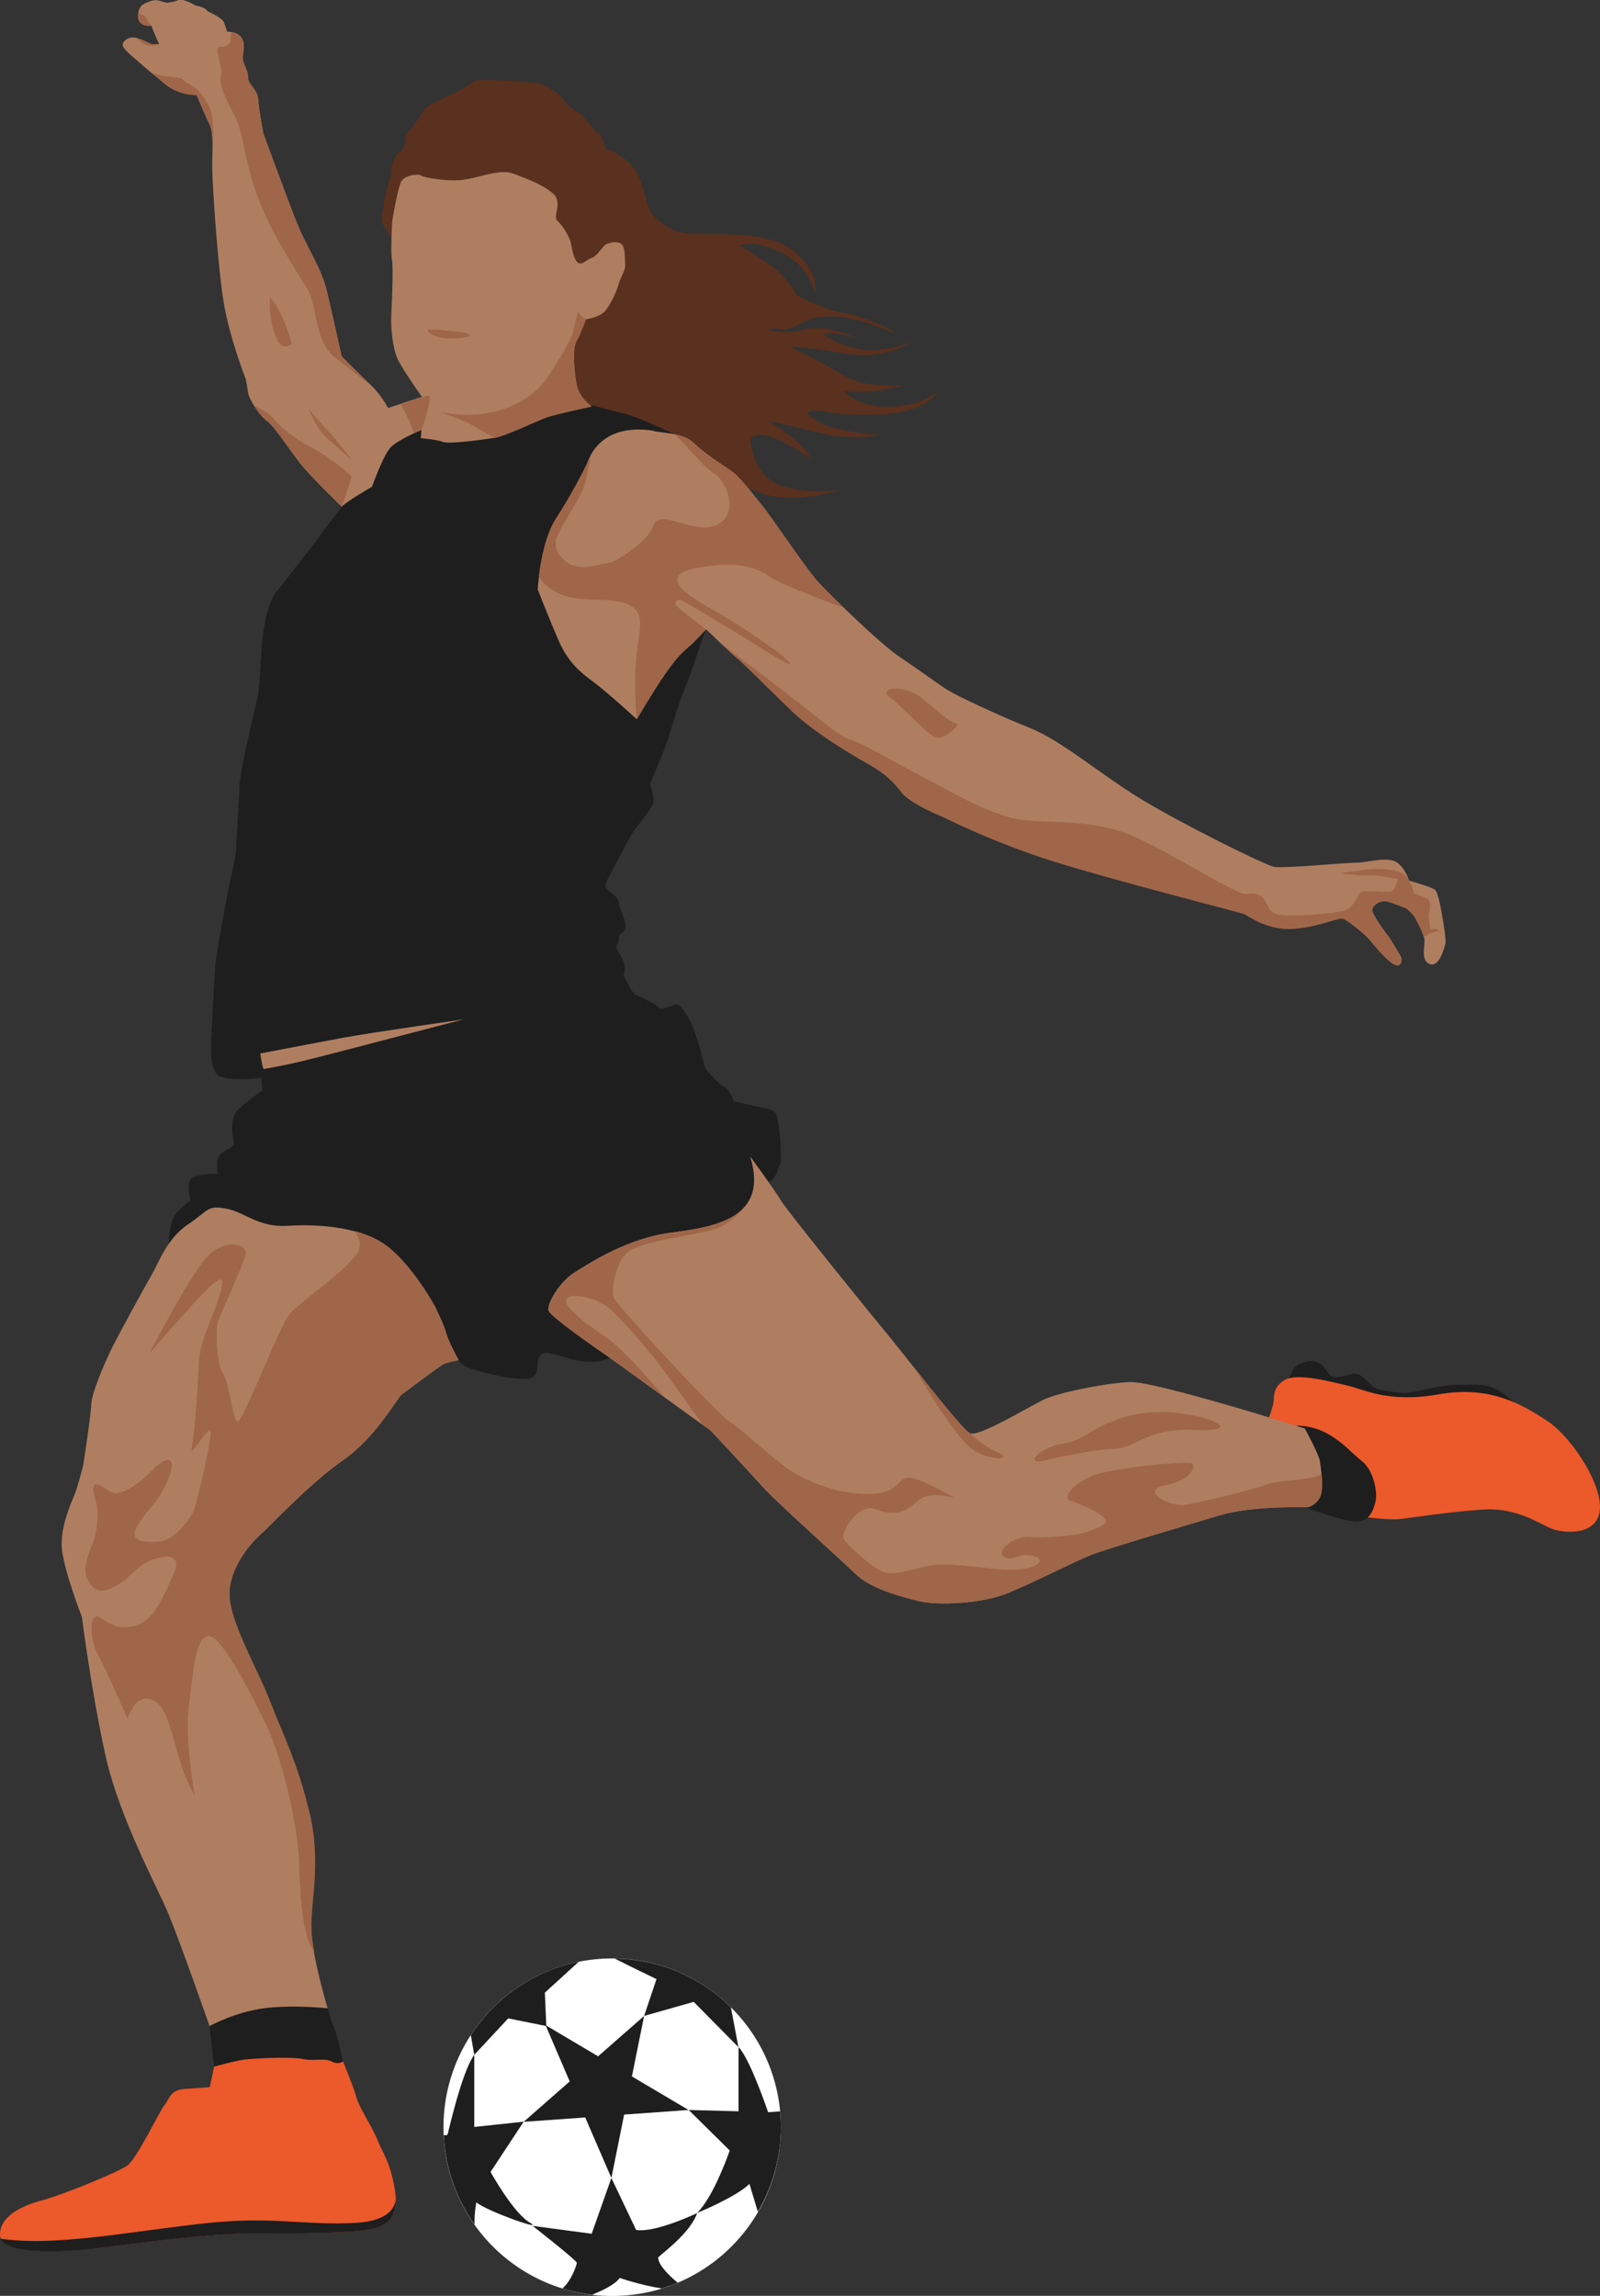
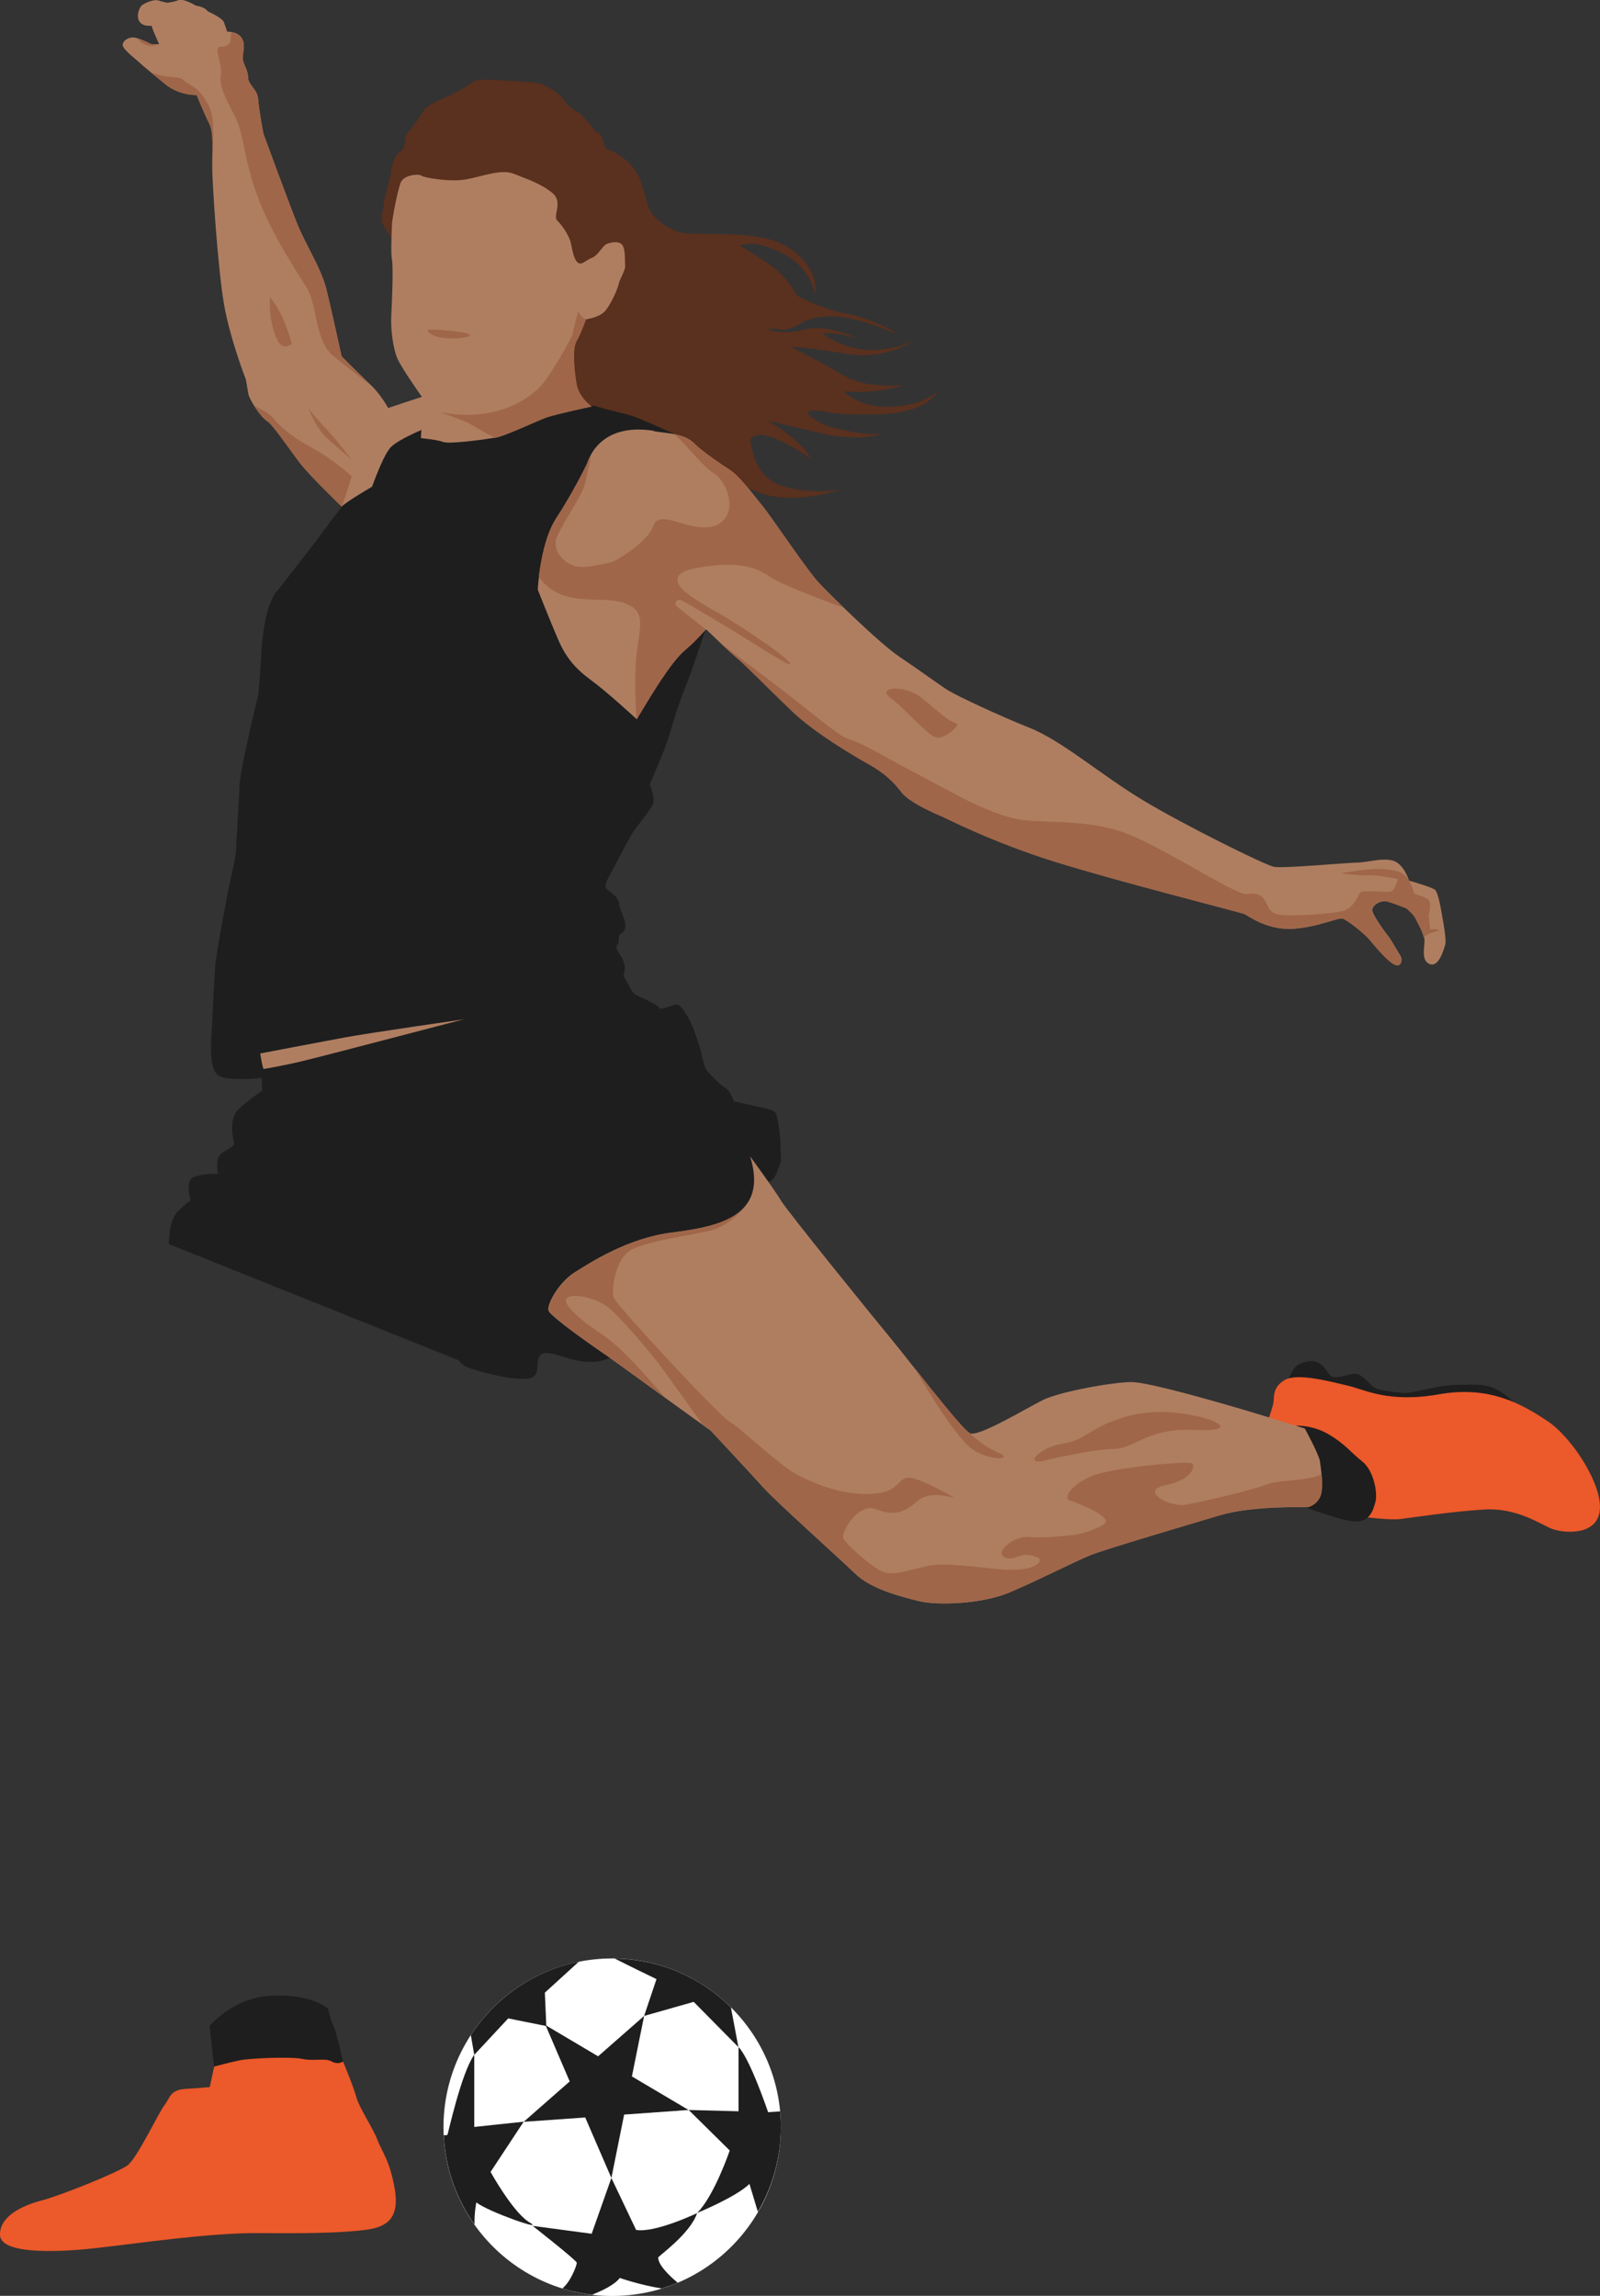
<svg xmlns="http://www.w3.org/2000/svg" id="Layer_2" data-name="Layer 2" viewBox="0 0 121.69 174.54">
  <rect x="0" y="0" width="121.69" height="174.54" fill="#333333" stroke="none" />
  <defs>
    <style>
      .cls-1 {
        fill: #5a301e;
      }

      .cls-1, .cls-2, .cls-3, .cls-4, .cls-5, .cls-6 {
        stroke-width: 0px;
      }

      .cls-2 {
        fill: #1e1e1e;
      }

      .cls-3 {
        fill: #af7e61;
      }

      .cls-4 {
        fill: #a06649;
      }

      .cls-5 {
        fill: #fff;
      }

      .cls-6 {
        fill: #ec592a;
      }
    </style>
  </defs>
  <g id="Layer_1-2" data-name="Layer 1">
    <g>
      <path class="cls-2" d="M97.8,105.42s.4-1.33.87-1.62,1.33-.54,1.89,0,.49.94,1.1.9,1.08-.32,1.51-.25.97.72,1.26.97,1.19.36,2.13.47,2.78-.65,4.43-.61c1.66.04,2.74-.5,5.12,2.42s-13.16-.36-13.16-.36l-5.16-1.91Z" />
      <path class="cls-6" d="M96.29,108.39s.43-1.15.54-1.63-.11-1.26.87-1.84,3.57.14,4.83.43,3.06,1.33,6.92.65,6.31.76,8.22,2.02,4.25,4.9,4,6.85-2.85,1.69-3.71,1.33-2.63-1.59-5.08-1.44-5.23.58-6.34.72-4.04-.32-4.15-.36-7.46-3.09-7.46-3.09l1.37-3.64Z" />
      <path class="cls-6" d="M26.09,156.72s.81,1.95,1.02,2.74,1.23,2.27,1.59,3.21c.36.94.97,1.62,1.33,3.79.36,2.16-.58,2.85-2.2,3.06-1.62.22-4.24.29-8.05.25-3.81-.04-9.32.79-12.57,1.15S.04,171.32,0,169.92c-.04-1.41,1.66-2.24,3.17-2.63,1.51-.4,5.8-2.13,6.53-2.67s2.42-4.11,2.81-4.58.4-1.15,1.55-1.23c1.15-.07,1.89-.14,1.89-.14l.34-1.56s4.71-2.3,9.81-.38Z" />
      <path class="cls-2" d="M98.58,108.39s1.24-.08,2.5.67,1.62,1.33,2.52,2.04,1.19,2.43,1.01,3.08-.43,1.59-1.69,1.48c-1.26-.11-4.61-1.44-4.61-1.44l.27-5.83Z" />
      <path class="cls-2" d="M24.94,152.68s.29,1.2.43,1.35.72,2.69.72,2.69c0,0-.34.29-.87,0s-1.35,0-2.21-.19c-.87-.19-4.04-.05-4.76.1s-1.97.48-1.97.48l-.34-3.08s1.73-2.16,4.73-2.31,4.25.96,4.25.96Z" />
      <path class="cls-1" d="M45.46,11.15s1.26.14,2.38,1.23,1.15,2.62,1.55,3.51,1.77,1.72,2.63,1.83,3.1,0,4.79.18,2.96.5,4.22,1.8.97,2.7.97,2.7c0,0-.32-2.1-2.49-3.14s-2.63-.68-3.28-.61c0,0,2.13,1.26,2.85,1.87s1.44,1.69,1.48,1.87,2.45,1.23,3.62,1.41c1.17.18,3.52,1.08,3.98,1.59,0,0-1.77-.83-3.57-1.19s-3.03.04-3.42.25-1.19.73-1.84.6-.94,0-.94,0c0,0,1.05.45,2.81,0,1.77-.45,4,.68,4,.68,0,0-1.87-.59-2.63-.34,0,0,1.8,1.33,3.97,1.22s3.21-.88,3.21-.88c0,0-2.16,1.71-5.37,1.17s-4.27-.54-4.27-.54c0,0,2.51,1.23,3.88,2.09s2.99.9,4.69.86c0,0-2.13.68-4.49.43,0,0,1.03,1.26,3.55,1.19,2.52-.07,3.57-1.19,3.57-1.19,0,0-.68,1.68-4.61,1.76-3.93.08-3.42-.28-4.79-.28s.72,1.15,1.48,1.3,2.05.57,3.71.48c0,0-1.87.61-4.65-.06-2.78-.67-4.06-.96-4.06-.96,0,0,2.54,1.41,3.3,2.92,0,0-1.37-1.04-2.88-1.62s-1.73.18-1.73.18c0,0,.14,2.81,2.45,3.5s4.47.25,4.47.25c0,0-3.14,1.08-5.61.43s-4.2-2.27-4.2-2.27l-4.72-.83-6.99-1.26-3.57-10.82,6.56-11.32Z" />
      <path class="cls-2" d="M45.17,30.85s1.69.47,2.52.66,3.61,1.5,3.61,1.5l2.37,14.84-.87,2.56s-.47,1.36-.72,1.94-.9,2.53-1.15,3.46-1.51,3.82-1.51,3.82c0,0,.43,1.03.25,1.49s-1.33,1.79-1.69,2.41-1.12,2.09-1.48,2.78-.65,1.05-.25,1.37.76.54.83,1.01.32.94.4,1.19.18.87-.18,1.05-.18.5-.25.72-.36.25.04.83.47,1.01.43,1.26-.18.4.07.76.43.94.76,1.12,1.69.76,1.8,1.01,1.19-.4,1.48-.22.9,1.15,1.15,1.91.54,1.48.58,1.84.32,1.12.32,1.12c0,0,.9,1.08,1.41,1.37s.72,1.08.72,1.08c0,0,1.98.43,2.24.5s.83.14.97.43.32,1.69.32,1.98.11,1.73,0,1.84-.32,1.3-.9,1.37l-1.15,1.95-10.63,11.25s-.72.61-2.2.47c-1.48-.14-2.92-1.05-3.39-.47s.25,1.66-1.05,1.77c-1.3.11-4.04-.68-4.47-.87s-.68-.54-.68-.54l-22.03-8.83s0-1.8.65-2.45,1.01-.87,1.01-.87c0,0-.47-1.48.22-1.77s1.87-.25,1.87-.25c0,0-.29-1.12.25-1.55s1.08-.47.94-.94c-.14-.47-.32-1.77.36-2.42s1.8-1.41,1.8-1.41l-.04-.97s-2.49.29-3.28-.18-.54-3.03-.54-3.03c0,0,.22-4.42.29-5.35s1.05-6.04,1.05-6.04c0,0,.54-2.24.54-2.85s.22-3.42.25-4.72c.04-1.3,1.44-6.99,1.44-6.99,0,0,.18-2.02.22-2.99s.27-3.71,1.14-4.79,3.22-4.11,3.33-4.29,1.66-2.2,1.66-2.2l2.24-3.97,3.71-3.04,13.23-.66Z" />
      <path class="cls-3" d="M32.05,32.69s-1.71.71-2.3,1.28-1.45,3.03-1.45,3.03c0,0-1.87,1.08-2.31,1.51,0,0-2.38-2.27-3.21-3.35-.83-1.08-2.02-2.88-2.49-3.17s-1.33-1.59-1.41-2.09-.18-1.05-.18-1.05c0,0-1.19-3.03-1.66-5.7s-.9-9.23-.9-10.49.11-2.6-.22-3.24-.97-2.2-.97-2.2c0,0-1.33.07-2.45-.87-1.12-.94-1.59-1.3-1.8-1.51s-1.37-1.08-1.37-1.41.43-.61.83-.58,1.15.4,1.26.47.68.04.68.04c0,0-.25-.58-.36-.83s-.22-.58-.22-.58c0,0-.61.11-.9-.29s-.04-1.05.14-1.23.94-.5,1.26-.4.68.18.68.18c0,0,.5-.04.87-.2s1.33.42,1.33.42c0,0,.65.07.9.43,0,0,1.12.5,1.23.83s.25.72.25.72c0,0,.79-.04,1.12.5.32.54,0,1.19.07,1.62s.4.83.4,1.37.72.9.76,1.62.4,2.63.4,2.63c0,0,1.98,5.41,2.6,6.92.61,1.51,1.8,3.32,2.2,4.94.4,1.62,1.15,5.08,1.15,5.08,0,0,1.44,1.44,2.24,2.2.79.76,1.3,1.73,1.3,1.73,0,0,2.45-.83,2.99-.97s-.46,2.61-.46,2.61Z" />
      <path class="cls-1" d="M47.15,19.26s.47-1.26.4-1.87-.29-2.34-.4-2.67-.61-1.95-.65-2.24-.25-.54-.4-1.01-.36-1.33-.61-1.37-.5-.58-.68-.72-.54-.72-1.01-.94-.76-.61-1.05-1.01-1.41-1.01-1.69-1.08-1.01-.14-1.87-.18-2.85-.22-3.14,0-.93.68-1.92,1.12-1.72.76-1.93,1.15-.97,1.44-1.23,1.69,0,1.08-.51,1.37-.73,1.33-.71,1.56-.55,1.93-.55,2.4-.36,1.19,0,1.73,1.37,2.09,1.26,2.27,8.98,2.74,9.16,2.6,6.24-1.8,6.24-1.8l1.3-1.02Z" />
      <path class="cls-3" d="M49.71,32.78c1.07.17,2.34.18,3.06.9.72.72,2.16,1.66,2.81,2.09s1.69,1.8,2.42,2.7,3.35,4.83,4.25,5.8c.9.97,4.65,4.65,6.16,5.66,1.51,1.01,3.06,2.16,3.71,2.56s3.75,1.87,6.2,2.85c2.45.97,5.41,3.57,8.58,5.48,3.17,1.91,9.3,4.94,9.99,5.08s5.59-.32,6.31-.32,1.98-.4,2.78-.14,1.19,1.51,1.19,1.51c0,0,1.66.47,1.95.68s.5,1.66.58,2.09.32,1.77.22,2.09-.47,1.77-1.19,1.48-.32-1.44-.4-1.95-.54-1.26-.65-1.51-.68-.76-.68-.76c0,0-1.05-.43-1.51-.54s-1.15.29-1.12.68,1.08,1.8,1.26,2.02.68,1.12.87,1.41.11.94-.43.69-1.51-1.44-1.91-1.91-1.73-1.51-2.05-1.59-2.2.76-4,.79-3.21-1.01-3.42-1.12-9.77-2.52-14.49-4-8.18-3.28-8.62-3.46-2.38-1.01-2.99-1.8-1.26-1.44-2.49-2.13-4.15-2.42-5.8-4-3.75-3.71-4.22-4.07-2.38-2.2-2.38-2.2c0,0-.79.87-1.23,1.26s-.83.65-1.77,1.98-2.27,3.6-2.27,3.6c0,0-2.27-2.09-3.46-2.96s-1.91-1.69-2.52-3.1-1.55-3.79-1.55-3.79c0,0,.18-3.57,1.41-5.44s2.24-3.89,2.34-4.15.9-3.14,5.08-2.49Z" />
      <path class="cls-4" d="M51.77,45.62c.32.11,3.1,1.8,4.47,2.63,1.37.83,4.54,2.92,3.75,2.05-.79-.87-4.61-3.32-5.7-3.89-1.08-.58-3.79-2.42-3.68-2.74.11-.32,1.01-.47,1.19-.57.18-.1-.18-.8-2.05-.83-1.87-.04-4.4.9-5.59.83-1.19-.07-2.24-1.23-1.8-2.27.43-1.05,1.91-3.17,2.13-4.04.13-.51.33-1.5.47-2.24-.21.36-.3.65-.33.72-.11.25-1.12,2.27-2.34,4.15-.81,1.24-1.16,3.22-1.31,4.42,1.65,2.41,4.61,1.43,6.36,1.96,1.87.58,1.33,1.73,1.08,3.89-.25,2.16,0,5.01,0,5.01,0,0,1.33-2.27,2.27-3.61.94-1.33,1.33-1.59,1.77-1.98s1.23-1.26,1.23-1.26c0,0-2.13-1.66-2.27-1.8s.04-.54.36-.43Z" />
      <path class="cls-4" d="M72.76,55.01c.29.1-.87,1.2-1.54,1.06-.67-.14-2.45-2.26-3.51-3.03-1.06-.77,1.01-1.06,2.36,0,1.35,1.06,1.87,1.68,2.69,1.97Z" />
      <path class="cls-4" d="M54.3,35.98c1.2.82,1.87,3.36.05,3.99-1.83.62-4.18-1.39-4.66,0s-3.08,2.74-3.08,2.74l3.93,2.06,1.9.48s-2.37-1.54.51-2.06c2.88-.53,4.37-.19,5.53.62.84.59,4.01,1.79,5.7,2.4-.86-.83-1.59-1.57-1.93-1.93-.9-.97-3.53-4.9-4.25-5.8-.72-.9-1.77-2.27-2.42-2.7-.65-.43-2.09-1.37-2.81-2.09-.38-.38-.9-.56-1.47-.67.97.84,1.94,2.25,2.99,2.97Z" />
      <path class="cls-4" d="M108.77,70.68l-.11-1.08s.24-.89,0-1.18c-.24-.29-1.2-.43-1.15-.58s-.34-.89-.34-.89c0,0-.23-.53-.87-.7-.63-.16-.91-.19-1.68-.19s-2.69.34-2.69.34c0,0,1.49.19,2.12.14.62-.05,2.26.29,2.26.29,0,0-.19.91-.58.96-.38.05-2.07-.14-2.26.05-.19.19-.48,1.15-1.25,1.39s-3.99.48-5,.29c-1.01-.19-.72-1.2-1.49-1.49-.4-.15-.66-.08-.96-.05-.96-.05-6.01-3.37-8.85-4.52-2.84-1.15-5.72-.87-8.03-1.11-1.41-.15-3.34-1-4.61-1.64-.09-.05-.17-.1-.24-.13-.91-.48-4.47-2.36-5.24-2.79-.77-.43-2.45-1.39-3.22-1.59-.77-.19-3.36-2.45-5.09-3.75-1.73-1.3-4.75-3.61-4.76-3.61.53.49,1.1,1.02,1.32,1.2.47.36,2.56,2.49,4.22,4.07s4.58,3.32,5.8,4,1.87,1.33,2.49,2.13c.61.79,2.56,1.62,2.99,1.8.43.18,3.89,1.98,8.62,3.46,4.72,1.48,14.28,3.89,14.49,4,.22.11,1.62,1.15,3.42,1.12,1.8-.04,3.68-.87,4-.79.32.07,1.66,1.12,2.05,1.59s1.37,1.66,1.91,1.91.61-.4.43-.69c-.18-.29-.68-1.19-.87-1.41s-1.23-1.62-1.26-2.02c-.04-.4.65-.79,1.12-.68.47.11,1.51.54,1.51.54,0,0,.58.5.68.76.1.24.53.94.63,1.44.39-.38,1.21-.53,1.21-.53-.26-.19-.75-.07-.75-.07ZM94.57,68.01c.07,0,.14,0,.21-.01-.07,0-.13.01-.21.01ZM94.47,68.01c-.05,0-.1,0-.15,0,.06,0,.1,0,.15,0ZM94.14,67.96s-.07-.01-.12-.03c.04.01.08.02.12.03ZM75.01,61.78c-.16-.1-.32-.2-.47-.29.15.09.31.19.47.29ZM78.12,63.52c-.19-.09-.4-.19-.62-.3.22.11.42.22.62.3ZM77.41,63.17c-.21-.11-.43-.23-.65-.36.22.13.44.25.65.36ZM76.63,62.74c-.22-.13-.44-.25-.66-.39.22.13.44.26.66.39ZM75.83,62.27c-.22-.13-.43-.26-.64-.39.21.13.43.26.64.39Z" />
      <path class="cls-3" d="M44.99,30.91s-.97-.68-1.15-1.73-.32-2.7,0-3.24.72-1.66.72-1.66c0,0,.94-.14,1.37-.54s1.01-1.66,1.12-2.13.54-1.08.5-1.44.04-1.37-.29-1.62-.83-.11-1.12,0-.68.9-1.12,1.05-.76.61-1.08.36-.43-1.11-.54-1.55-.61-1.27-1.01-1.63.5-1.41-.4-2.13c-.9-.72-1.95-1.05-2.92-1.44s-2.42.22-3.64.43c-1.23.22-3.24-.14-3.39-.29s-1.3-.07-1.55.5-.68,2.88-.68,3.24-.11,2.09,0,2.63c.11.54.01,3.21-.05,4.22s.12,2.56.48,3.35,1.95,3.03,1.95,3.03l-.18,2.99s1.23.11,1.69.29,3.1-.18,3.93-.32,3.21-1.3,3.93-1.55,3.42-.83,3.42-.83Z" />
      <path class="cls-4" d="M43.98,23.63s-.36,1.33-.43,1.73c-.07.4-1.51,2.81-2.16,3.68-.65.87-3.32,3.24-8,2.27,0,0,2.02.68,2.52,1.01.31.2,1.12.65,1.73.97,0,0,0,0,0,0,.83-.14,3.21-1.3,3.93-1.55.72-.25,3.43-.83,3.43-.83,0,0-.97-.68-1.15-1.73-.18-1.05-.32-2.7,0-3.24.32-.54.72-1.66.72-1.66,0,0-.5-.22-.58-.65Z" />
      <path class="cls-4" d="M35.65,25.57c.57-.29-1.91-.47-2.27-.5s-.87,0-.87,0c0,0-.07.25.65.5s2.13.18,2.49,0Z" />
-       <path class="cls-4" d="M32.52,30.08c-.32.09-1.3.41-2.05.66.54.9.84,1.66,1,2.21.34-.16.59-.26.59-.26,0,0,1.01-2.75.46-2.61Z" />
      <path class="cls-4" d="M23.72,34.04c-1.62-.87-2.45-1.66-2.96-2.27-.26-.32-.88-.66-1.43-.92.3.48.69.97.96,1.14.47.29,1.66,2.09,2.49,3.17.83,1.08,3.21,3.35,3.21,3.35,0,0,.47-1.26.76-2.31,0,0-1.41-1.3-3.03-2.16Z" />
      <path class="cls-4" d="M26.75,34.95s-1.01-1.32-1.62-2-1.69-1.79-1.77-2.1.5,1.53,1.48,2.43c.97.9,1.91,1.66,1.91,1.66Z" />
      <path class="cls-4" d="M16.77,3.55c-.6.04.17,1.26.03,2.13-.14.87.29,1.66,1.05,3.14.76,1.48.65,3.24,1.77,6.2,1.12,2.96,2.96,5.62,3.74,6.92.79,1.3.55,4,2.06,5.19,1.51,1.19,2.81,2.2,2.81,2.2-.79-.76-2.24-2.2-2.24-2.2,0,0-.76-3.46-1.15-5.08-.4-1.62-1.59-3.42-2.2-4.94-.61-1.51-2.6-6.92-2.6-6.92,0,0-.36-1.91-.4-2.63-.04-.72-.76-1.08-.76-1.62s-.32-.94-.4-1.37.25-1.08-.07-1.62c-.19-.32-.55-.44-.81-.48-.04.13-.07.27-.05.39.05.4-.18.67-.78.7Z" />
      <path class="cls-4" d="M22.2,26.15s-.58-2.31-1.66-3.56c0,0-.14,1.06.22,2.36.36,1.3.75,1.66,1.44,1.2Z" />
      <path class="cls-4" d="M16.16,8.99c-.14-1.06-.86-1.95-1.29-2.28s-.74-.41-.96-.67c-.19-.23-1.23-.08-2.42-.53.26.22.59.49,1.03.85,1.12.94,2.45.87,2.45.87,0,0,.65,1.55.97,2.2.28.57.24,1.66.22,2.76h0s.14-2.14,0-3.2Z" />
      <path class="cls-4" d="M11,3.37c.62.27.96,0,.96,0h0c-.18,0-.46,0-.53-.04-.09-.06-.63-.32-1.03-.42.27.15.13.26.6.47Z" />
-       <path class="cls-4" d="M11.36,1.76c-.11-.18-.29-.59-.56-.64-.09-.01-.18-.08-.26-.15-.05.24-.04.5.1.7.29.4.9.29.9.29,0,0-.07-.02-.18-.2Z" />
      <path class="cls-3" d="M19.79,80.08s.14.94.25,1.19c0,0,1.19-.18,2.92-.59,1.73-.41,11.75-3.05,12.33-3.19,0,0-7.28,1.05-9.01,1.37-1.73.32-6.49,1.23-6.49,1.23Z" />
      <path class="cls-3" d="M57.07,87.94s1.83,2.49,2.32,3.32,7.31,9.23,8.39,10.53c1.08,1.3,5.34,6.85,5.98,7.17s4.25-1.87,5.55-2.52,5.37-1.37,6.74-1.37,6.99,1.66,8.11,1.98c1.12.32,5.08,1.55,5.08,1.55,0,0,1.08,1.98,1.15,2.49s.32,2.09,0,2.74-.94.76-.94.76c0,0-4.15-.14-6.67.61s-8.51,2.52-9.73,2.99-4.36,2.09-6.38,2.92-5.41.97-6.81.61c-1.41-.36-3.6-.9-4.83-2.09-1.23-1.19-6.02-5.48-6.89-6.45-.87-.97-4.07-4.4-4.07-4.4l-7.7-5.56s-4.55-3.09-4.66-3.6.83-2.16,1.98-2.88,4-2.6,7.35-3.03,7.46-1.11,6.02-5.77Z" />
      <path class="cls-4" d="M58.15,113.17c.87.97,5.66,5.26,6.89,6.45,1.23,1.19,3.42,1.73,4.83,2.09,1.41.36,4.79.22,6.81-.61,2.02-.83,5.16-2.45,6.38-2.92,1.23-.47,7.21-2.23,9.73-2.99,2.52-.76,6.67-.61,6.67-.61,0,0,.61-.11.94-.76.19-.39.18-1.11.12-1.74-1.01.52-3.26.41-4.16.77-1.01.4-5.08,1.37-6.24,1.55-1.15.18-3.5-1.08-1.48-1.48,2.02-.4,2.27-1.44,2.06-1.66s-6.13.29-7.71.97c-1.59.68-2.13,1.69-1.62,1.84.5.14,3.32,1.26,2.63,1.77s-1.95.83-2.56.87c-.61.04-2.05.25-3.17.14-1.12-.11-2.52,1.05-1.95,1.48.58.43,1.08-.14,1.77-.11.68.04,1.37.29.76.72-.61.43-1.66.4-2.31.4s-4.18-.54-5.55-.36c-1.37.18-2.99.94-3.93.47-.94-.47-2.74-2.06-2.92-2.52s1.15-2.7,2.45-2.2c1.3.5,2.13.36,3.14-.58,1.01-.94,2.96-.22,2.96-.22,0,0-2.6-1.55-3.53-1.59s-.68,1.12-2.88,1.23c-2.2.11-4.29-.76-5.62-1.44-1.33-.68-4.33-3.57-5.16-4.04s-8.65-8.9-8.83-9.45c-.18-.54.11-2.99,1.37-3.64,1.26-.65,4.29-1.05,5.95-1.44s2.77-1.94,2.77-1.94h0c-1.12,1.43-3.55,1.81-5.68,2.09-3.35.43-6.2,2.31-7.35,3.03-1.15.72-2.09,2.38-1.98,2.88.11.5,4.66,3.6,4.66,3.6l4.13,2.98c-1.26-1.47-3.38-3.85-4.57-4.63-1.77-1.15-3.28-2.45-2.85-2.88s2.31,0,3.21.76,3.28,3.5,4.22,4.83c.72,1.02,2.07,2.86,2.9,4.03l.66.48s3.21,3.42,4.07,4.4Z" />
      <path class="cls-4" d="M79.38,111.05s3.68-.87,5.34-.9,2.52-1.59,6.02-1.44,1.98-.76-.22-1.15c-2.2-.4-4-.25-5.88.47s-2.2,1.48-3.86,1.73c-1.66.25-2.97,1.64-1.41,1.3Z" />
      <path class="cls-4" d="M73.94,110.18c1.37.94,3.24.79,1.98.25-1.26-.54-2.16-1.48-2.16-1.48-.44-.22-2.54-2.84-4.18-4.92,1.35,2.39,3.38,5.47,4.36,6.14Z" />
-       <path class="cls-3" d="M33.06,99.28s.77,1.59.87,2.07.94,2.05.94,2.05c0,0-.99.2-1.23.35s-2.69,1.97-3.08,2.26-1.92,3.22-4.47,5-5.34,4.81-6.25,5.62-2.64,2.88-2.36,5.05c.29,2.16,2.16,5.34,3.12,7.83.96,2.5,2.02,4.47,2.93,8.32s.05,6.83.14,8.94c.1,2.11,1.25,5.91,1.25,5.91,0,0-2.64-.29-4.85,0s-4.13,1.35-4.13,1.35c0,0-2.26-6.44-3.12-8.51s-3.75-7.31-4.81-12.11c-1.06-4.81-1.78-10.48-1.78-10.48,0,0-1.49-3.8-1.54-5.43-.05-1.63.82-3.46,1.01-3.94s.62-2.11.62-2.11c0,0,.58-3.74.62-4.68s1.06-3.2,1.44-4.02,2.64-4.95,3.17-5.86,1.15-2.74,2.74-3.8c1.59-1.06,1.44-1.49,2.93-1.2s2.4,1.44,4.66,1.3c2.26-.14,5.53.05,7.5,1.54,1.97,1.49,3.65,4.57,3.65,4.57Z" />
-       <path class="cls-4" d="M23.54,137.83c-.91-3.85-1.97-5.82-2.93-8.32-.96-2.5-2.84-5.67-3.12-7.83-.29-2.16,1.44-4.23,2.36-5.05.91-.82,3.7-3.85,6.25-5.62,2.55-1.78,4.09-4.71,4.47-5,.38-.29,2.84-2.11,3.08-2.26.24-.14,1.23-.35,1.23-.35,0,0-.84-1.57-.94-2.05-.1-.48-.87-2.07-.87-2.07,0,0-1.68-3.08-3.65-4.57-.69-.52-1.55-.88-2.47-1.13.37.48.6,1.09.21,1.7-.87,1.35-4.33,3.7-5.1,4.57-.77.87-3.6,8.32-3.99,8.22-.38-.1-.58-2.79-1.11-3.65-.53-.87-.53-3.12-.43-3.75.1-.62,2.11-4.66,2.16-5.38.05-.72-1.49-1.11-2.79.1-1.3,1.2-4.57,7.55-4.57,7.55,0,0,3.32-3.89,4.61-5.1s1.06-.29.62,1.06c-.43,1.35-1.39,3.12-1.44,4.71s-.34,5.48-.53,6.39c-.19.91.72-.77,1.3-1.25.58-.48-1.06,5.91-1.15,6.1-.1.19-1.2,2.26-2.74,2.36-1.54.1-2.36-.19-1.25-1.68,1.11-1.49,1.42-1.59,2.08-3.17.66-1.59-.11-1.78-1.21-.62-1.11,1.15-1.87,1.54-2.5,1.73-.62.19-.82-.19-1.49-.53-.67-.34-.62.24-.34,1.2s.03,2.48-.2,3.09c-.23.61-.9,1.95-.42,2.87.48.91,1.06,1.11,2.21.43,1.15-.67,1.54-1.59,2.93-2.02,1.39-.43,1.97,0,1.35,1.25-.62,1.25-1.35,3.51-2.93,3.85-1.59.34-2.02-.38-2.74-.69-.72-.32-.67,1.75-.05,2.86.62,1.11,2.26,4.9,2.26,4.9,0,0,.58-2.11,2.02-1.39,1.44.72,1.54,4.81,3.08,7.16,0,0-.77-4.28-.43-6.83.34-2.55.48-5.19,1.49-5.24,1.01-.05,3.27,4.47,4.42,6.83,1.15,2.35,2.36,7.55,2.45,10.09.1,2.55.2,5.82,1.16,7.07h0c-.1-.57-.17-1.12-.2-1.59-.1-2.11.77-5.1-.14-8.94Z" />
-       <path class="cls-2" d="M7.21,170.93c3.24-.36,8.76-1.19,12.57-1.15,3.81.04,6.43-.04,8.05-.25,1.43-.19,2.32-.74,2.27-2.34-.07.7-.62,1.66-3.03,1.8-3.82.22-6.25-.5-11.13,0s-10.07,1.51-14.04,1.37c-.71-.03-1.32-.09-1.85-.16.51,1.13,4.12,1.08,7.15.74Z" />
      <g>
        <circle class="cls-5" cx="46.56" cy="161.72" r="12.83" />
        <polygon class="cls-2" points="52.37 160.41 47.47 160.76 46.5 165.58 44.51 160.98 39.83 161.31 43.33 158.24 41.49 153.96 45.49 156.33 48.99 153.26 48.06 157.86 52.37 160.41" />
        <path class="cls-2" d="M38.67,153.45l2.88.58-.11-2.54,2.58-2.35c-3.43.69-6.36,2.75-8.21,5.58l.26,1.5,2.59-2.78Z" />
        <path class="cls-2" d="M48.99,153.26l3.77-1.07,3.4,3.44-.57-3.02c-2.27-2.26-5.39-3.66-8.83-3.71.99.51,3.17,1.56,3.17,1.56l-.94,2.8Z" />
        <path class="cls-2" d="M59.33,160.52l-.91.06s-1.38-4.08-2.25-4.95v4.88l-3.79-.1,3.12,3.08s-1.17,3.45-2.48,4.75c0,0,2.98-1.22,3.98-2.21l.64,2.12c1.1-1.89,1.75-4.09,1.75-6.44,0-.4-.02-.8-.06-1.19Z" />
        <path class="cls-2" d="M36.25,167.45c.86.69,5.29,2.24,4.04,1.52-.05-.03-.1-.06-.15-.1-1.23-.86-2.83-3.75-2.83-3.75l2.52-3.82-3.76.4v-5.49c-.99,1.39-1.99,6.01-2.04,6.09-.01.02-.12.03-.28.03.12,2.52.97,4.85,2.34,6.79-.02-.95.14-1.68.14-1.68Z" />
        <path class="cls-2" d="M50.06,171.63c0-.11,2.43-1.79,2.96-3.38,0,0-3.18,1.52-4.64,1.28l-1.88-3.95-1.5,4.24-4.49-.6s3.36,2.63,3.36,2.81c0,.15-.42,1.39-1.1,1.95.73.22,1.48.38,2.26.47.8-.31,1.71-.75,2.11-1.27,0,0,1.47.52,3.19.8.41-.13.82-.27,1.21-.44-.66-.55-1.48-1.35-1.48-1.91Z" />
      </g>
    </g>
  </g>
</svg>